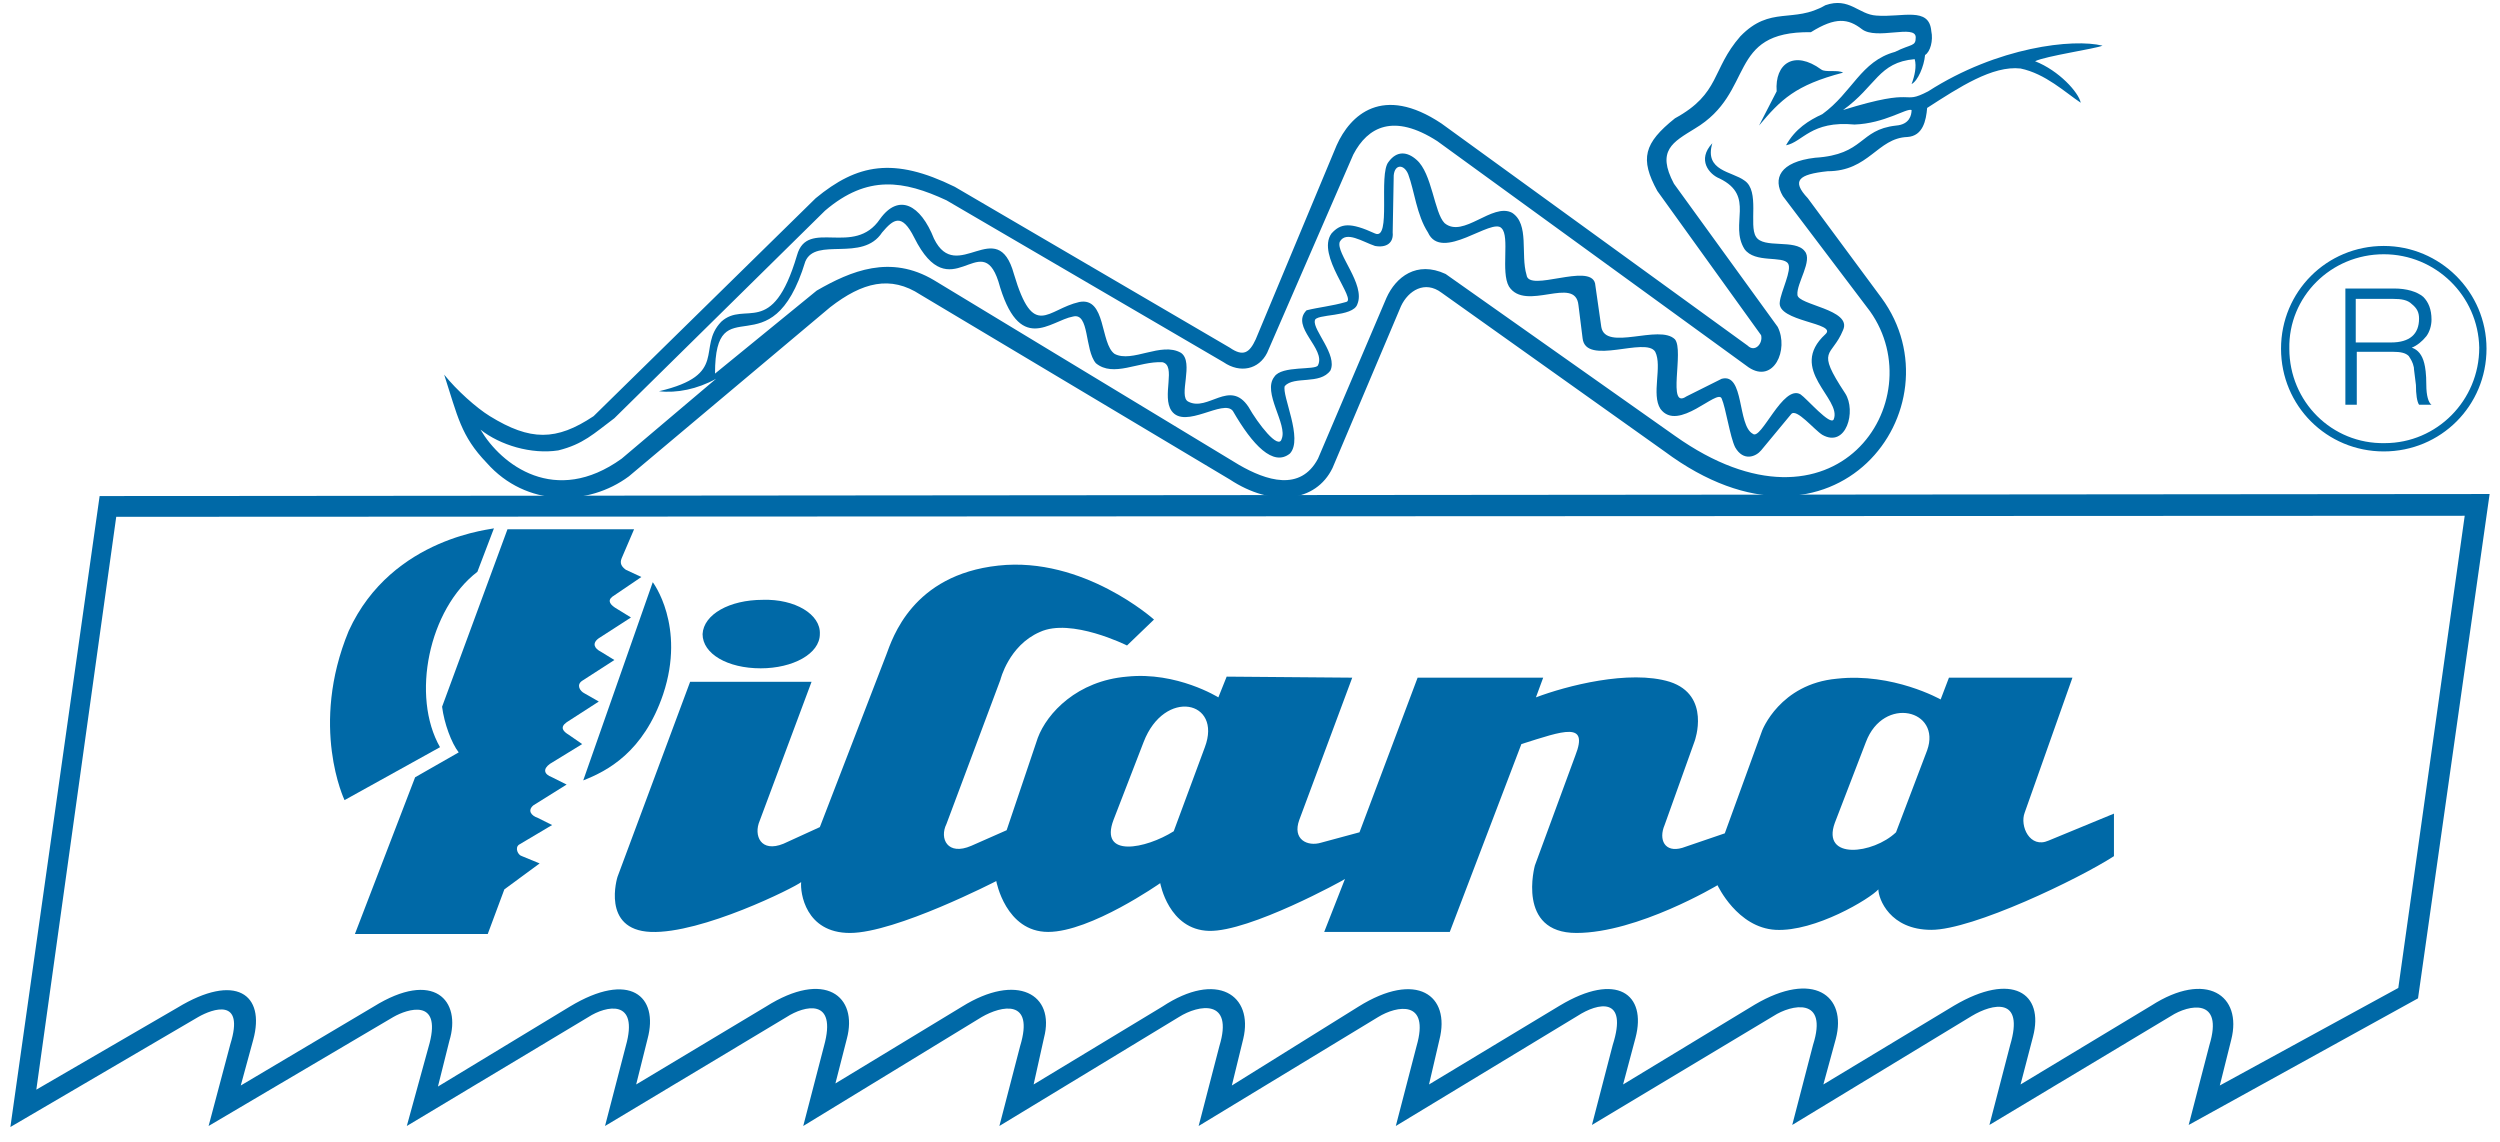
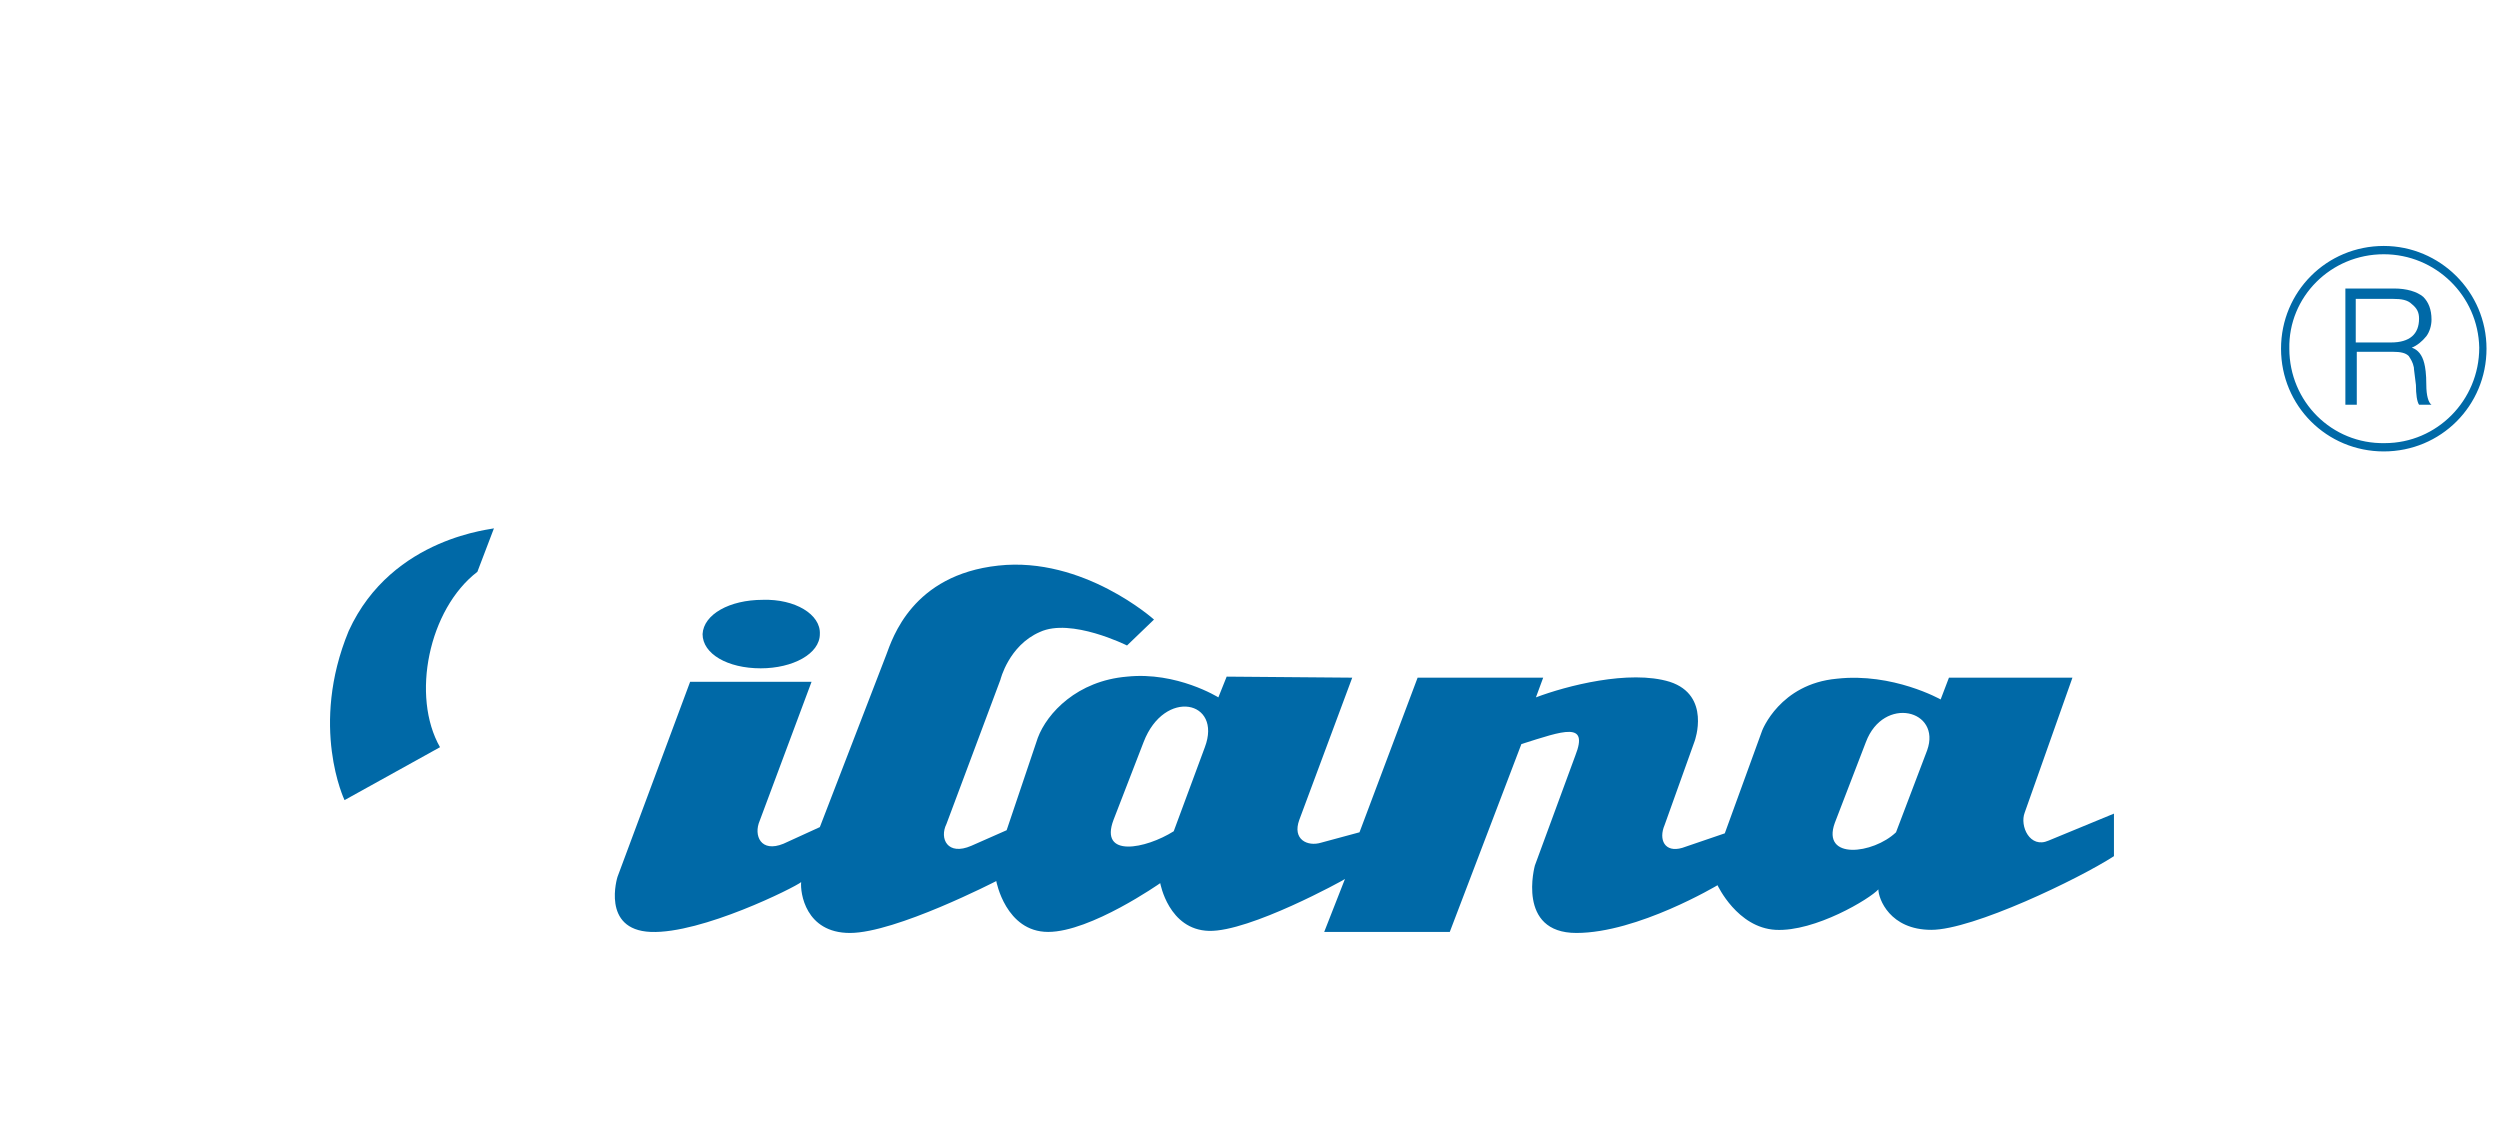
<svg xmlns="http://www.w3.org/2000/svg" id="nejedly" x="0px" y="0px" viewBox="0 0 240.9 110" style="enable-background:new 0 0 240.9 110;" xml:space="preserve">
  <style type="text/css">	.st0{fill-rule:evenodd;clip-rule:evenodd;fill:#0069A7;}</style>
  <g>
-     <path class="st0" d="M46.3,41.4c2,3.4,7.2,7.4,13.6,2.8l9.1-7.7c-1.8,1-3.8,1.4-5.5,1.2c6.8-1.6,3.6-4.2,6-6.7  c2.3-2.1,4.9,1.7,7.3-6.4c1-3.6,5.5,0.2,8-3.5c1.8-2.5,3.9-1.4,5.2,1.9c2.2,4.5,6.1-2.4,7.7,3.4c1.9,6.4,3.2,3.4,6.3,2.7  c2.6-0.5,2,4,3.4,5c1.7,0.9,4.5-1.2,6.4-0.1c1.3,0.9-0.3,4.2,0.7,4.7c1.9,1,4-2.2,5.8,0.5c0.9,1.6,2.9,4.2,3.2,3.1  c0.6-1.4-1.9-4.5-0.7-6c0.7-1.1,4-0.6,4.2-1.1c0.8-1.6-2.7-3.7-1.1-5.3c1.2-0.3,2.4-0.4,3.8-0.8c1.1-0.2-2.9-4.5-1.4-6.6  c0.9-1,1.8-1.1,4.2,0c1.6,0.7,0.3-5.7,1.3-6.9c0.8-1.1,1.8-1,2.7-0.2c1.5,1.3,1.7,5.1,2.7,6.1c1.8,1.5,4.6-2,6.5-1  c1.7,1.1,0.8,4,1.4,6c0.2,1.7,6.1-1.2,6.6,0.8l0.6,4.2c0.4,2.4,5.6-0.3,7.1,1.2c0.9,1.1-0.8,6.8,1.1,5.5l3.4-1.7  c2.2-0.6,1.5,4.5,3,5.3c0.8,0.7,2.9-4.8,4.6-3.8c0.6,0.4,2.9,3.1,3.2,2.4c0.8-2-4.5-4.8-0.8-8.2c1.2-1.1-4.7-1.2-4.4-3.1  c0.1-1,1.2-3.1,0.8-3.7c-0.5-0.8-3.2,0-4.2-1.4c-1.5-2.4,1.1-5.1-2.4-6.8c-1-0.4-2.2-1.8-0.7-3.4c-0.8,2.7,1.9,2.7,3.1,3.6  c1.5,1,0.4,4.3,1.1,5.4c0.7,1.2,3.8,0.2,4.7,1.4c0.8,0.9-0.8,3.1-0.7,4.2c0,1,5.3,1.4,4.4,3.4c-1.1,2.7-2.7,1.7,0.2,6.1  c1.1,1.7,0.1,5.3-2.2,4c-0.8-0.5-2.5-2.6-3-2l-2.9,3.5c-0.5,0.6-1.7,1.1-2.5-0.3c-0.5-1-0.9-3.8-1.3-4.7c-0.4-1-4.2,3.3-5.9,1  c-0.9-1.4,0.2-4.1-0.5-5.5c-0.9-1.5-6.7,1.4-7-1.3l-0.4-3.2c-0.3-2.9-5.1,0.7-6.7-1.8c-0.8-1.4,0.1-4.8-0.7-5.6  c-0.9-1.1-5.8,3.3-7.1,0.4c-1.1-1.7-1.3-4-1.9-5.6c-0.4-1-1.3-1-1.4,0.1l-0.1,5.5c0.1,1-0.6,1.5-1.7,1.3c-1.2-0.4-2.8-1.5-3.4-0.4  c-0.4,1.1,2.5,4.1,1.7,6c-0.4,1.3-4.1,0.9-4.1,1.6c-0.2,0.9,2.2,3.3,1.5,4.8c-1,1.4-3.5,0.5-4.4,1.5c-0.3,0.9,1.8,5.1,0.5,6.5  c-1.6,1.3-3.6-0.8-5.5-4.1c-0.9-1.2-4.6,1.8-5.9,0c-1-1.4,0.5-4.4-0.9-4.7c-2.3-0.1-4.7,1.5-6.4,0.1c-1.1-1.3-0.6-4.9-2.2-4.5  c-2.2,0.4-5.2,3.8-7.2-3.4c-1.7-5.2-4.6,2.8-8.1-4.2c-1.2-2.4-2-1.8-3.1-0.5c-1.9,2.9-6.4,0.4-7.4,2.8c-3.3,10.8-8.7,2.1-8.7,10.8  l9.8-8C82,26.1,85.8,24.5,90,27l29.4,17.8c2.6,1.5,5.9,2.6,7.6-0.6l6.6-15.5c0.9-2,2.9-3.6,5.7-2.3L161.4,42  c15.5,11,24.9-3.4,18.8-12l-8.4-11.1c-1-1.7-0.3-3.3,3.1-3.7c4.8-0.3,4.2-2.7,7.8-3.1c1.3-0.1,1.5-1,1.5-1.5  c-0.5-0.2-2.6,1.3-5.5,1.4c-4.2-0.4-5,1.7-6.6,2c0.9-1.6,2.2-2.4,3.5-3c2.9-2.1,3.7-5.1,7-6c1.6-0.8,2-0.5,2-1.4  c0-1.3-3.8,0.3-5.2-0.8c-1.3-1-2.5-1.2-4.9,0.3c-8.2-0.1-5.3,5.8-11.2,9.3c-2.1,1.3-3.7,2.1-2,5.3l10,13.8c1.1,2.2-0.4,5.5-2.8,3.9  l-30-21.8c-4.2-2.7-6.7-1.4-8.1,1.3L122.1,34c-0.8,1.6-2.6,2-4.2,0.9L91.2,19.3c-4.1-1.9-7.6-2.5-11.7,1L59.2,40.3  c-2,1.5-3,2.5-5.4,3.1C51.2,43.8,48.2,42.9,46.3,41.4 M169.5,12.1c2.1-2.5,3.5-3.9,8.1-5.1c-0.5-0.3-1.7,0-2.1-0.3  c-2.6-1.9-4.5-0.6-4.3,2.1L169.5,12.1z M42.8,36.1c1.3,4,1.6,5.9,4.1,8.5c3.8,4.3,9.8,4.2,13.7,1.3l19.4-16.3  c3.1-2.4,5.8-3.1,8.7-1.2l29.8,17.8c4.1,2.7,8.3,2.2,9.9-1.1l6.6-15.6c0.7-1.5,2.3-2.5,3.9-1.3l21.5,15.3  c16.4,12.2,28.6-4.3,20.9-14.8l-7.1-9.6c-1.6-1.7-0.9-2.3,1.9-2.6c4,0,4.8-3.2,7.7-3.3c1.5-0.1,1.8-1.6,1.9-2.8  c3.1-2,6.3-4.1,9-3.8c2.4,0.5,4.3,2.3,5.8,3.3c-0.2-1-2.1-3.1-4.4-4c1-0.5,5.8-1.2,6.5-1.5c-2.8-0.7-10.1,0.1-16.8,4.4  c-2.7,1.4-0.8-0.5-8.2,1.8c3.2-2.3,3.4-4.6,6.9-4.9c0.2,0.7,0,1.6-0.3,2.4c0.6-0.3,1.2-1.7,1.3-2.8c0.5-0.3,0.8-1.4,0.6-2.3  c-0.2-2.4-2.8-1.3-5.3-1.5c-1.7-0.1-2.6-1.8-4.9-1c-3.1,1.8-5.3,0-8.2,3c-2.8,3.2-1.9,5.5-6.3,7.9c-3,2.4-3.4,3.9-1.7,7l10,13.9  c0.2,0.8-0.6,1.7-1.3,1l-29.5-21.4c-5.7-3.8-8.8-0.8-10.1,2.1L121,32.7c-0.6,1.3-1.2,1.7-2.5,0.8L92,18c-5.9-2.9-9.4-2.2-13.4,1.1  l-21.4,21c-3.6,2.4-6.1,2.4-10,0C45.9,39.3,44,37.6,42.8,36.1z" />
-     <path class="st0" d="M9.6,47.8L1,108.6L19.1,98c1.4-0.8,4.5-1.9,3.1,2.6l-2.1,7.9L37.9,98c1.4-0.8,4.6-1.8,3.5,2.5l-2.2,8L56.7,98  c1.7-1.1,4.9-1.8,3.6,2.8l-2,7.7L75.8,98c1.7-1.1,4.9-1.9,3.6,2.8l-2,7.7L94.6,98c1.9-1.1,5.1-1.8,3.7,2.8l-2,7.7L113.6,98  c1.9-1.2,5.3-1.8,3.9,2.8l-2,7.7l17.3-10.5c1.8-1.1,5-1.7,3.7,2.8l-2,7.7L152,97.9c2-1.3,4.9-1.9,3.4,2.8l-2,7.7l17.5-10.5  c1.7-1.1,5.3-1.9,3.8,2.8l-2,7.7L190,97.9c2-1.2,5.1-1.9,3.7,2.8l-2,7.7l17.5-10.5c1.7-1.1,5.1-1.8,3.7,2.8l-2,7.7l22.1-12.2  l6.9-48.6L9.6,47.8 M11.2,49.8L3.5,105l13.6-7.9c5.6-3.4,8.5-1.3,7.3,3.1l-1.2,4.4L36,97c5.8-3.6,8.5-0.6,7.3,3.3l-1.1,4.4L54.9,97  c5.8-3.5,8.6-1,7.5,3.1l-1.1,4.4l12.5-7.5c5.7-3.6,8.9-1,7.8,3.1l-1.1,4.3L92.7,97c5.3-3.3,9-1.2,7.9,3l-1,4.5L112,97  c5.3-3.5,8.8-1.1,7.8,3.1l-1.1,4.5l12.2-7.6c5.6-3.5,8.9-1.1,7.8,3.2l-1,4.3l12.6-7.6c5.5-3.3,8.4-1.1,7.3,3.1l-1.2,4.5l12.7-7.7  c5.6-3.3,8.9-0.9,7.8,3.3l-1.2,4.4l12.6-7.6c5.6-3.3,8.7-1.2,7.6,3l-1.2,4.6l12.6-7.6c5.3-3.4,8.8-1,7.7,3.3l-1.1,4.4l17.2-9.4  l6.4-45.5L11.2,49.8z" />
    <path class="st0" d="M47.6,50.9L46,55.1c-4.7,3.6-6.4,12-3.6,16.9l-9.2,5.1c0,0-3.4-7.1,0.4-16.3C37.8,51.6,47.8,51,47.6,50.9" />
-     <path class="st0" d="M48.9,51l12.2,0l-1.2,2.8c-0.2,0.5,0,0.8,0.4,1.1l1.5,0.7l-2.8,1.9c-0.5,0.4-0.2,0.8,0.5,1.2l1.3,0.8l-3.1,2  c-0.7,0.5-0.4,1,0.2,1.3l1.3,0.8l-3.1,2c-0.6,0.4-0.2,1,0.2,1.2l1.4,0.8l-3.1,2c-0.7,0.5-0.3,0.9,0.2,1.2l1.3,0.9l-3.1,1.9  c-0.7,0.5-0.6,1,0.2,1.3l1.4,0.7l-3.2,2c-0.6,0.5-0.2,1,0.4,1.2l1.4,0.7l-3.2,1.9c-0.4,0.3-0.1,1,0.3,1.1l1.7,0.7l-3.4,2.5  l-1.6,4.3l-12.8,0L40,74.9l4.2-2.4c-0.7-0.9-1.4-2.8-1.6-4.4L48.9,51" />
    <path class="st0" d="M66.5,65.7l-7,18.8c0,0-1.6,5.1,3.2,5.3c4.9,0.2,13.9-4.3,14.5-4.8c-0.1,1,0.4,4.9,4.7,4.9  c4.4,0,14.1-5,14.1-5s0.9,4.9,5,4.9c4.1,0,10.8-4.7,10.8-4.7s0.8,4.5,4.7,4.6c3.9,0.1,13-4.9,13.1-5l-2,5.1l12.1,0l6.9-18.1  c4.1-1.3,6.5-2.2,5.2,1.1l-3.9,10.6c0,0-1.8,6.5,4,6.5c5.9,0,13.6-4.6,13.6-4.6s1.9,4.1,5.6,4.3c3.8,0.2,9.1-3,9.9-3.9  c0,0.9,1.1,3.9,5.1,3.9c4,0,14.2-4.9,17.6-7.1l0-4.1l-6.3,2.6c-1.8,0.8-2.8-1.4-2.3-2.7l4.6-13l-11.9,0l-0.8,2.1c0,0-4.6-2.6-10-2  c-5.5,0.5-7.2,5-7.2,5l-3.6,9.9l-4.1,1.4c-1.7,0.5-2.3-0.8-1.7-2.2l2.9-8.1c0,0,1.6-4.4-2.4-5.7c-3.9-1.2-10,0.4-12.9,1.5l0.7-1.9  l-12.1,0l-5.6,14.9l-3.7,1c-1.3,0.4-2.8-0.3-2.1-2.2l5.1-13.7l-12.1-0.1l-0.8,2c0,0-4-2.5-8.8-2c-4.8,0.4-7.7,3.5-8.6,5.9L97,80  l-3.4,1.5c-2.3,1-3.1-0.7-2.4-2.1l5.2-13.9c0,0,0.8-3.3,3.8-4.6c3-1.4,8.4,1.3,8.4,1.3l2.6-2.5c0,0-6.8-6.1-15-5.2  c-8.3,0.9-10.2,7-10.8,8.6L79,79.7l-3.5,1.6c-2.2,0.9-2.9-0.8-2.3-2.2l5-13.4L66.5,65.7 M107.3,79l2.9-7.5c2-5.2,7.6-4,5.9,0.5  l-3,8.1C110.4,81.8,105.9,82.7,107.3,79z M176.8,79.3l3-7.8c1.7-4.5,7.3-3.1,5.9,0.8l-3,7.9C180.5,82.3,175.5,82.9,176.8,79.3z   M73.5,57.8c-3.2,0-5.7,1.4-5.8,3.3c0,1.9,2.4,3.3,5.6,3.3c3.1,0,5.7-1.4,5.7-3.3C79.1,59.2,76.6,57.7,73.5,57.8z" />
-     <path class="st0" d="M62.9,56.1l-6.7,19.1c2.3-0.9,5.8-2.7,7.7-8.3C66.1,60.3,62.9,56.1,62.9,56.1" />
    <path class="st0" d="M229.7,23.7c-5.5,0-9.9,4.4-9.9,9.9c0,5.5,4.4,9.9,9.9,9.9c5.5,0,9.9-4.4,9.9-9.9  C239.6,28.1,235.1,23.7,229.7,23.7 M229.7,24.5c-5.1,0-9.2,4.1-9.1,9.1c0,5.1,4.1,9.2,9.2,9.1c5,0,9.1-4.1,9.1-9.2  C238.8,28.5,234.7,24.5,229.7,24.5z" />
    <path class="st0" d="M232.4,33.5c0.6,0.2,1,0.7,1.2,1.5c0.1,0.4,0.2,1,0.2,2.1c0,1,0.2,1.7,0.5,1.9l-1.2,0c-0.2-0.3-0.3-1-0.3-1.9  c-0.1-0.9-0.2-1.5-0.2-1.7c-0.1-0.5-0.3-0.8-0.5-1.1c-0.3-0.3-0.8-0.4-1.5-0.4l-3.5,0l0,5.1l-1.1,0l0-11.2l4.7,0  c1.2,0,2.2,0.3,2.8,0.8c0.5,0.5,0.8,1.2,0.8,2.2c0,0.6-0.2,1.2-0.5,1.6C233.4,32.9,232.9,33.3,232.4,33.5 M227,28.8l0,4.2l3.4,0  c1.8,0,2.7-0.8,2.7-2.3c0-0.6-0.2-1-0.7-1.4c-0.4-0.4-1-0.5-1.8-0.5L227,28.8z" />
  </g>
</svg>